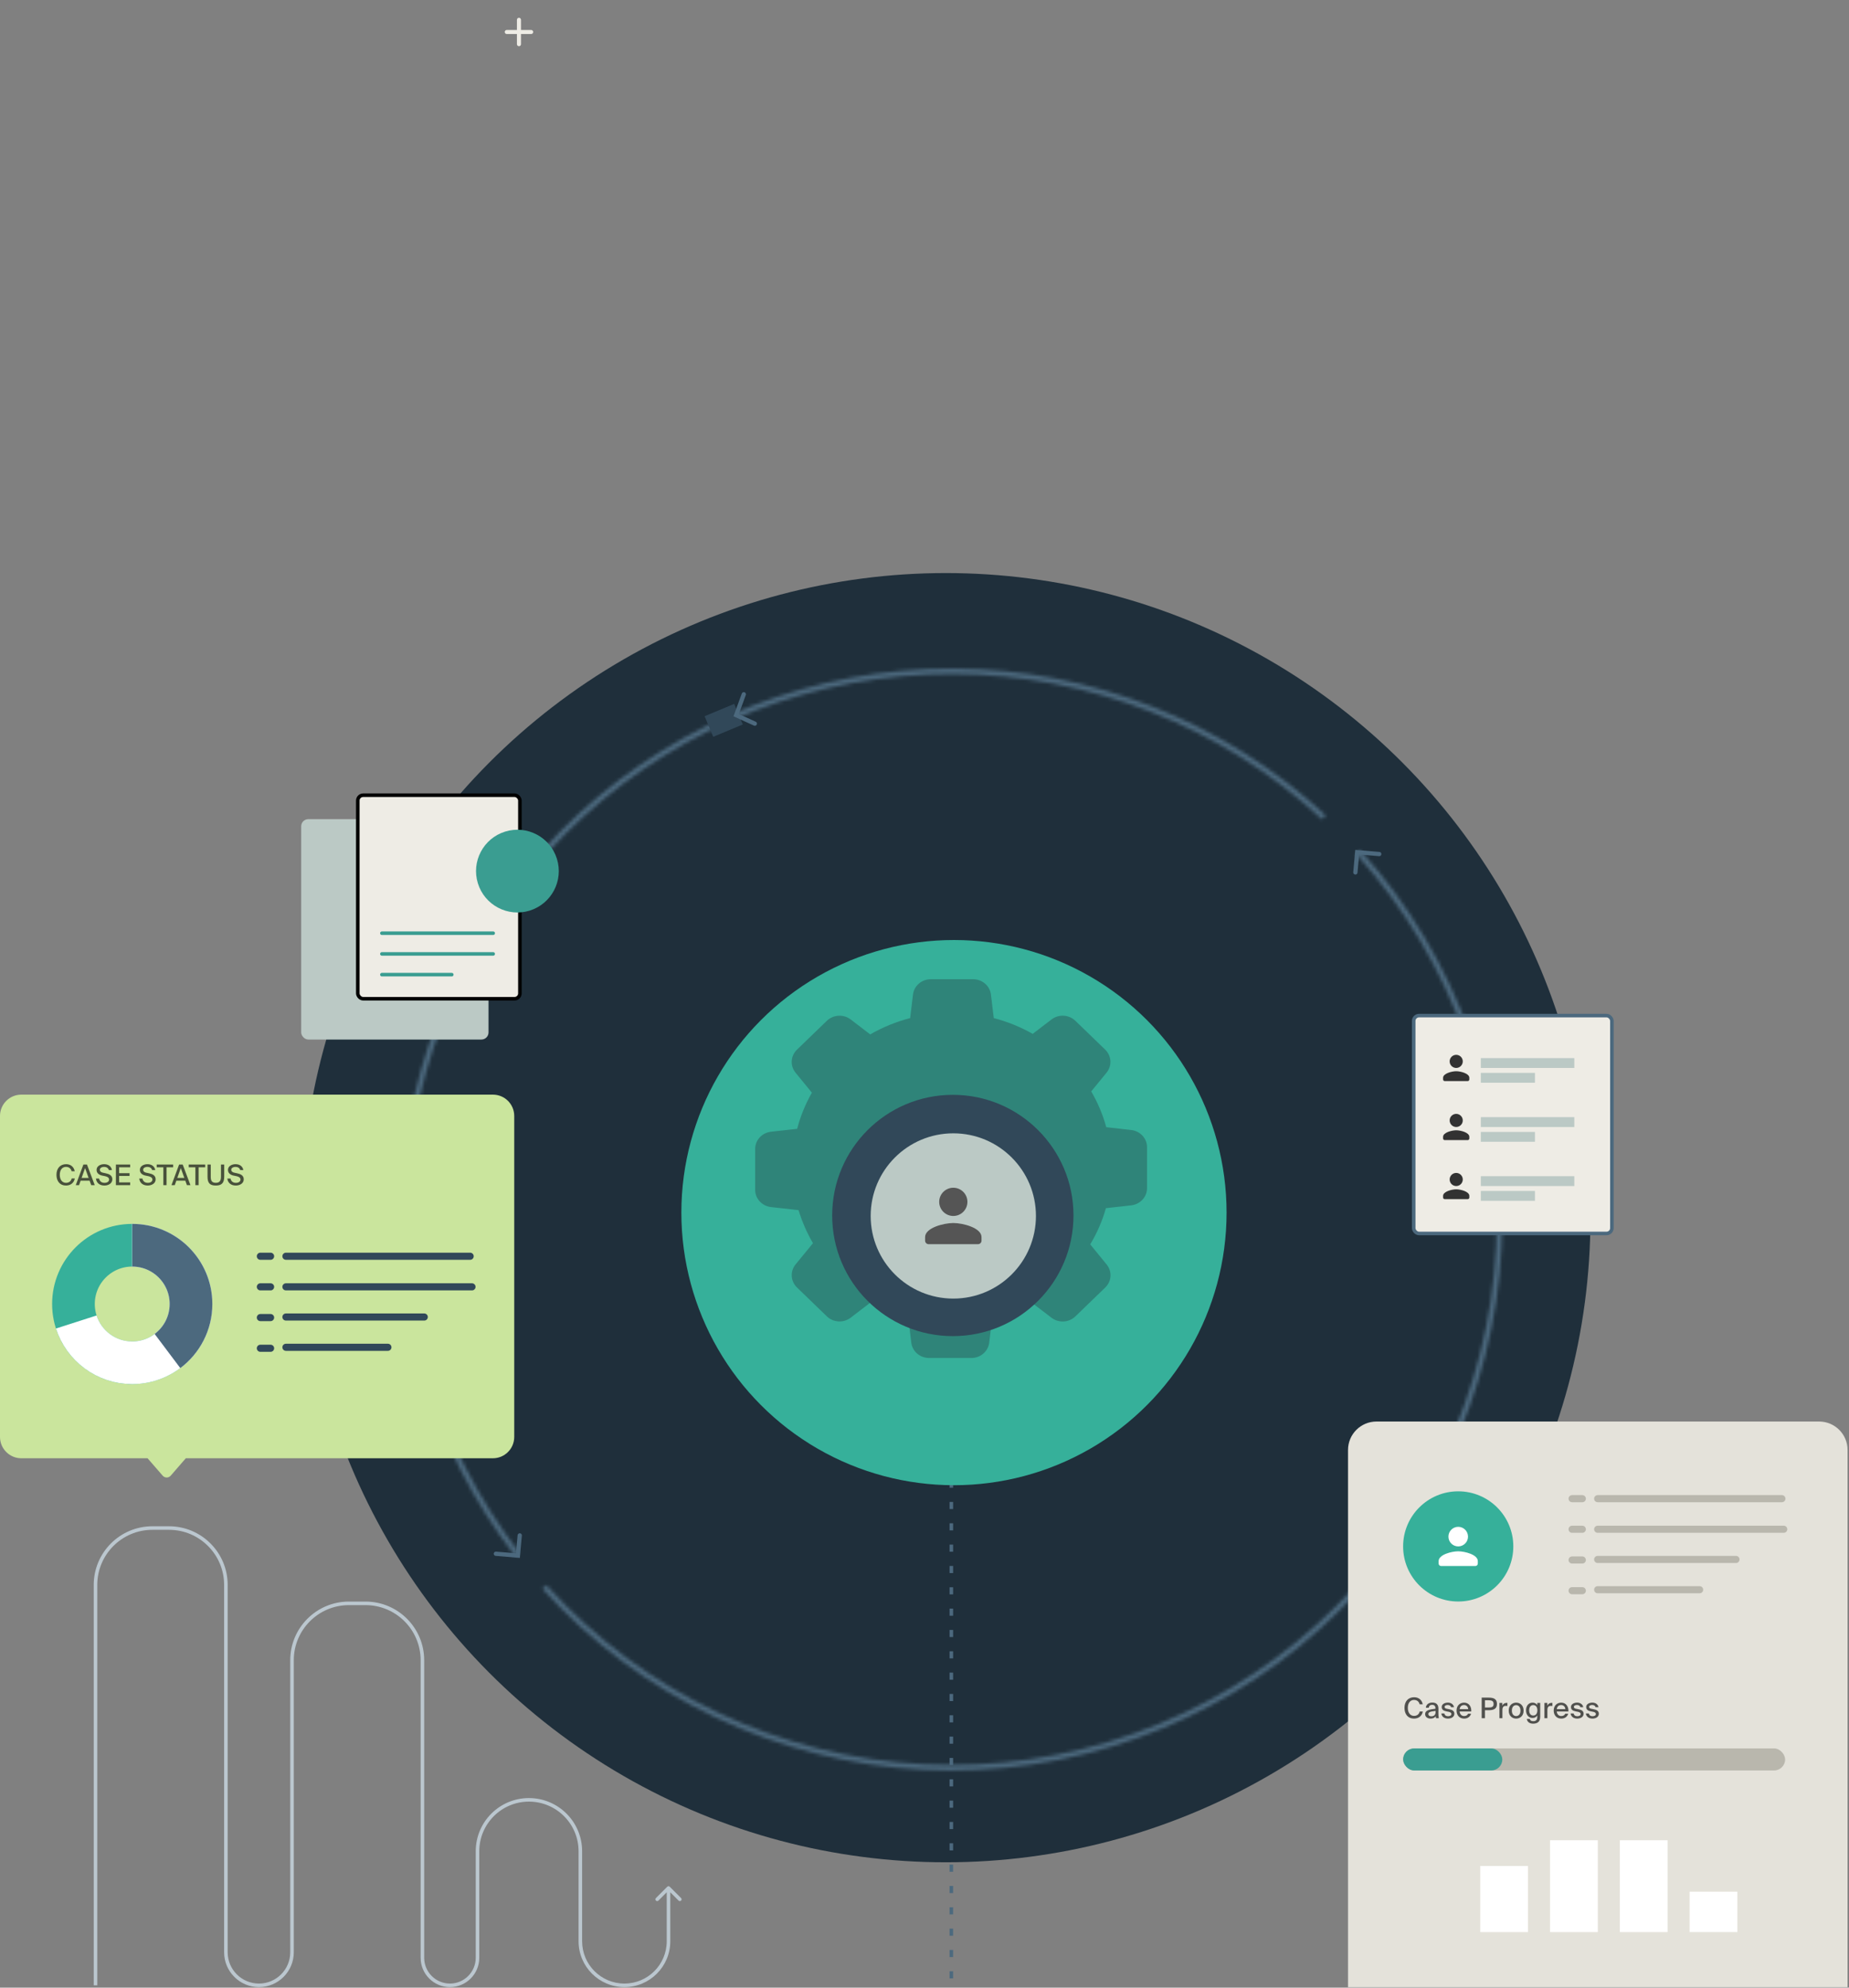
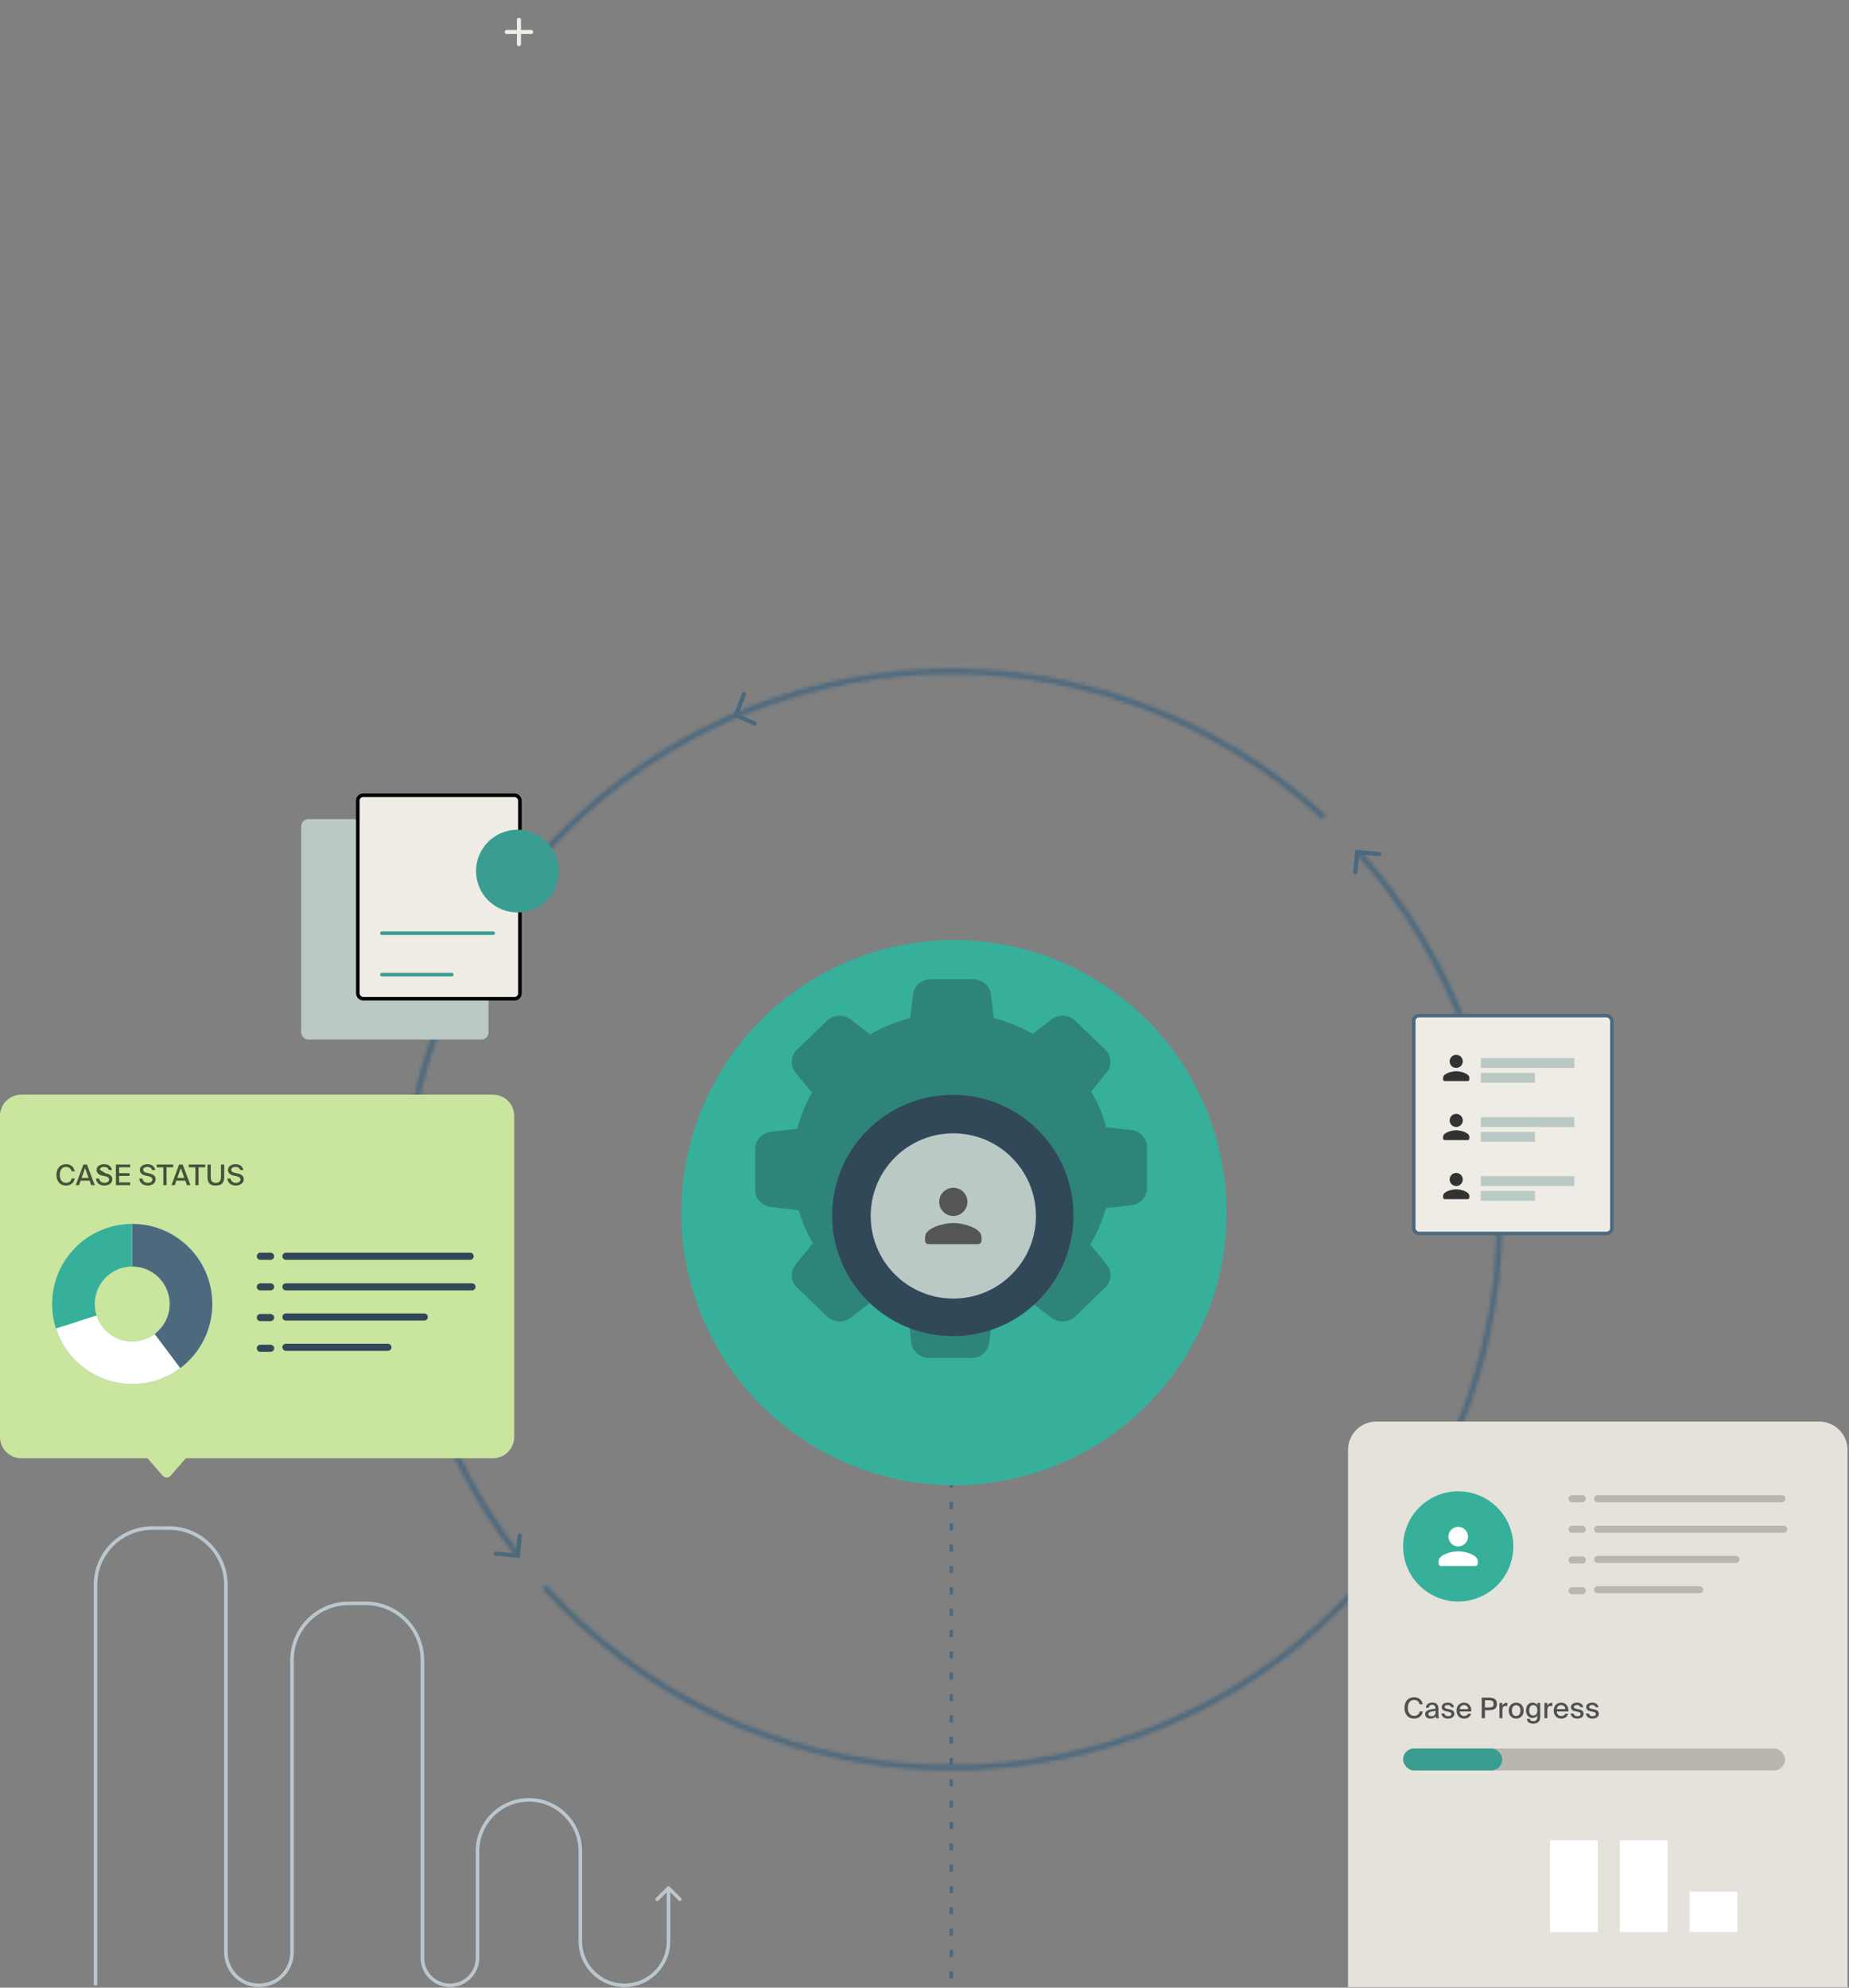
<svg xmlns="http://www.w3.org/2000/svg" width="520" height="559" viewBox="0 0 520 559" fill="none">
  <rect x="0" y="0" width="520" height="559" fill="#808080" stroke="none" />
-   <circle cx="265.996" cy="342.459" r="181.291" fill="#1F2F3B" />
  <path d="M267.546 356.405V558.355" stroke="#4C697E" stroke-dasharray="2 4" />
  <path d="M188.359 530.627C188.164 530.432 187.847 530.432 187.652 530.627L184.47 533.809C184.275 534.005 184.275 534.321 184.47 534.516C184.665 534.712 184.982 534.712 185.177 534.516L188.005 531.688L190.834 534.516C191.029 534.712 191.346 534.712 191.541 534.516C191.736 534.321 191.736 534.005 191.541 533.809L188.359 530.627ZM26.858 558.355H27.358V445.747H26.858H26.358V558.355H26.858ZM42.858 429.747V430.247H47.529V429.747V429.247H42.858V429.747ZM63.529 445.747H63.029V549.058H63.529H64.029V445.747H63.529ZM82.123 549.058H82.623V466.924H82.123H81.623V549.058H82.123ZM98.123 450.924V451.424H102.795V450.924V450.424H98.123V450.924ZM118.795 466.924H118.295V550.608H118.795H119.295V466.924H118.795ZM134.29 550.608H134.79V520.651H134.29H133.79V550.608H134.29ZM163.213 520.651H162.713V545.959H163.213H163.713V520.651H163.213ZM188.005 545.959H188.505V530.981H188.005H187.505V545.959H188.005ZM175.609 558.355V558.855C182.732 558.855 188.505 553.082 188.505 545.959H188.005H187.505C187.505 552.529 182.179 557.855 175.609 557.855V558.355ZM163.213 545.959H162.713C162.713 553.082 168.487 558.855 175.609 558.855V558.355V557.855C169.039 557.855 163.713 552.529 163.713 545.959H163.213ZM148.752 506.189V506.689C156.463 506.689 162.713 512.94 162.713 520.651H163.213H163.713C163.713 512.388 157.015 505.689 148.752 505.689V506.189ZM134.29 520.651H134.79C134.79 512.94 141.041 506.689 148.752 506.689V506.189V505.689C140.488 505.689 133.79 512.388 133.79 520.651H134.29ZM126.542 558.355V558.855C131.097 558.855 134.79 555.163 134.79 550.608H134.29H133.79C133.79 554.611 130.545 557.855 126.542 557.855V558.355ZM118.795 550.608H118.295C118.295 555.163 121.987 558.855 126.542 558.855V558.355V557.855C122.54 557.855 119.295 554.611 119.295 550.608H118.795ZM102.795 450.924V451.424C111.355 451.424 118.295 458.363 118.295 466.924H118.795H119.295C119.295 457.811 111.907 450.424 102.795 450.424V450.924ZM82.123 466.924H82.623C82.623 458.363 89.563 451.424 98.123 451.424V450.924V450.424C89.011 450.424 81.623 457.811 81.623 466.924H82.123ZM72.826 558.355V558.855C78.237 558.855 82.623 554.469 82.623 549.058H82.123H81.623C81.623 553.917 77.685 557.855 72.826 557.855V558.355ZM63.529 549.058H63.029C63.029 554.469 67.416 558.855 72.826 558.855V558.355V557.855C67.968 557.855 64.029 553.917 64.029 549.058H63.529ZM47.529 429.747V430.247C56.09 430.247 63.029 437.187 63.029 445.747H63.529H64.029C64.029 436.635 56.642 429.247 47.529 429.247V429.747ZM26.858 445.747H27.358C27.358 437.187 34.298 430.247 42.858 430.247V429.747V429.247C33.745 429.247 26.358 436.635 26.358 445.747H26.858Z" fill="#BBC7CF" />
  <mask id="path-4-inside-1_18_69" fill="white">
    <path d="M144.918 437.695C121.156 406.932 109.824 368.36 113.172 329.633C116.519 290.905 134.301 254.85 162.989 228.62C191.678 202.39 229.177 187.901 268.049 188.027C306.921 188.154 344.326 202.886 372.843 229.302L371.79 230.439C343.558 204.287 306.527 189.702 268.044 189.577C229.561 189.452 192.436 203.796 164.035 229.764C135.633 255.731 118.029 291.426 114.715 329.766C111.402 368.107 122.62 406.292 146.144 436.748L144.918 437.695Z" />
  </mask>
  <path d="M144.918 437.695C121.156 406.932 109.824 368.36 113.172 329.633C116.519 290.905 134.301 254.85 162.989 228.62C191.678 202.39 229.177 187.901 268.049 188.027C306.921 188.154 344.326 202.886 372.843 229.302L371.79 230.439C343.558 204.287 306.527 189.702 268.044 189.577C229.561 189.452 192.436 203.796 164.035 229.764C135.633 255.731 118.029 291.426 114.715 329.766C111.402 368.107 122.62 406.292 146.144 436.748L144.918 437.695Z" stroke="#4C697E" stroke-width="3.822" mask="url(#path-4-inside-1_18_69)" />
  <mask id="path-5-inside-2_18_69" fill="white">
    <path d="M382.546 239.128C396.183 254.23 406.712 271.87 413.533 291.042C420.353 310.213 423.33 330.54 422.294 350.862C421.259 371.184 416.231 391.102 407.497 409.481C398.763 427.86 386.495 444.338 371.393 457.976C356.291 471.613 338.651 482.142 319.48 488.963C300.309 495.783 279.982 498.76 259.66 497.724C239.338 496.689 219.419 491.661 201.041 482.927C182.662 474.193 166.184 461.925 152.546 446.823L153.696 445.785C167.197 460.736 183.511 472.881 201.706 481.527C219.901 490.174 239.62 495.152 259.739 496.177C279.858 497.202 299.981 494.255 318.961 487.503C337.94 480.751 355.404 470.327 370.355 456.826C385.306 443.325 397.451 427.011 406.098 408.816C414.744 390.621 419.722 370.901 420.747 350.783C421.772 330.664 418.825 310.541 412.073 291.561C405.321 272.582 394.897 255.118 381.396 240.167L382.546 239.128Z" />
  </mask>
  <path d="M382.546 239.128C396.183 254.23 406.712 271.87 413.533 291.042C420.353 310.213 423.33 330.54 422.294 350.862C421.259 371.184 416.231 391.102 407.497 409.481C398.763 427.86 386.495 444.338 371.393 457.976C356.291 471.613 338.651 482.142 319.48 488.963C300.309 495.783 279.982 498.76 259.66 497.724C239.338 496.689 219.419 491.661 201.041 482.927C182.662 474.193 166.184 461.925 152.546 446.823L153.696 445.785C167.197 460.736 183.511 472.881 201.706 481.527C219.901 490.174 239.62 495.152 259.739 496.177C279.858 497.202 299.981 494.255 318.961 487.503C337.94 480.751 355.404 470.327 370.355 456.826C385.306 443.325 397.451 427.011 406.098 408.816C414.744 390.621 419.722 370.901 420.747 350.783C421.772 330.664 418.825 310.541 412.073 291.561C405.321 272.582 394.897 255.118 381.396 240.167L382.546 239.128Z" stroke="#4C697E" stroke-width="3.822" mask="url(#path-5-inside-2_18_69)" />
  <path d="M0 313.854C0 310.54 2.686 307.854 6 307.854H138.619C141.933 307.854 144.619 310.54 144.619 313.854V404.121C144.619 407.434 141.933 410.121 138.619 410.121H52.257L48.013 415.013C47.415 415.702 46.345 415.702 45.747 415.013L41.502 410.121H6C2.686 410.121 0 407.434 0 404.121V313.854Z" fill="#CAE59D" />
  <ellipse cx="37.186" cy="366.735" rx="16.527" ry="16.528" stroke="#36B09A" stroke-width="12" />
  <path d="M37.187 350.207C46.315 350.207 53.714 357.607 53.714 366.735C53.714 375.863 46.315 383.263 37.187 383.263C29.826 383.263 23.589 378.451 21.45 371.8" stroke="white" stroke-width="12" />
  <path d="M37.188 350.207C46.315 350.207 53.715 357.607 53.715 366.735C53.715 372.142 51.118 376.943 47.104 379.959" stroke="#DEE1F4" stroke-width="12" />
  <path d="M37.188 350.207C46.315 350.207 53.715 357.607 53.715 366.735C53.715 372.142 51.118 376.943 47.104 379.959" stroke="#4C697E" stroke-width="12" />
  <path d="M80.414 370.398H119.317" stroke="#314859" stroke-width="2" stroke-linecap="round" />
  <path d="M80.414 361.911H132.74" stroke="#314859" stroke-width="2" stroke-linecap="round" />
  <path d="M73.219 361.911H76.097" stroke="#314859" stroke-width="2" stroke-linecap="round" />
  <path d="M80.414 353.306H132.224" stroke="#314859" stroke-width="2" stroke-linecap="round" />
  <path d="M73.219 353.306H76.098" stroke="#314859" stroke-width="2" stroke-linecap="round" />
  <path d="M73.219 370.553H76.097" stroke="#314859" stroke-width="2" stroke-linecap="round" />
  <path d="M73.219 379.187H76.097" stroke="#314859" stroke-width="2" stroke-linecap="round" />
  <path d="M80.414 378.912H109.09" stroke="#314859" stroke-width="2" stroke-linecap="round" />
-   <path opacity="0.7" d="M20.159 331.428H21.039C20.791 332.716 19.823 333.42 18.535 333.42C16.855 333.42 15.879 332.188 15.879 330.404C15.879 328.588 16.927 327.412 18.591 327.412C19.831 327.412 20.775 328.132 21.015 329.404H20.135C19.959 328.652 19.399 328.172 18.551 328.172C17.575 328.172 16.815 328.948 16.815 330.404C16.815 331.836 17.551 332.66 18.559 332.66C19.415 332.66 19.983 332.196 20.159 331.428ZM21.302 333.316L23.454 327.516H24.462L26.646 333.316H25.654L25.198 332.044H22.678L22.23 333.316H21.302ZM23.926 328.508L22.95 331.276H24.918L23.926 328.508ZM29.477 330.772L28.765 330.628C27.941 330.46 27.157 329.996 27.157 329.02C27.157 327.924 28.301 327.412 29.277 327.412C30.341 327.412 31.261 327.9 31.485 329.068H30.605C30.421 328.38 29.789 328.172 29.237 328.172C28.813 328.172 28.085 328.372 28.085 328.98C28.085 329.46 28.469 329.708 28.965 329.812L29.653 329.956C30.581 330.148 31.597 330.5 31.597 331.668C31.597 332.82 30.493 333.42 29.365 333.42C28.021 333.42 27.117 332.676 26.981 331.46H27.877C28.045 332.252 28.581 332.66 29.397 332.66C30.149 332.66 30.677 332.3 30.677 331.74C30.677 331.14 30.101 330.9 29.477 330.772ZM32.594 333.316V327.516H36.61V328.292H33.506V329.948H36.434V330.716H33.506V332.54H36.61V333.316H32.594ZM41.655 330.772L40.943 330.628C40.119 330.46 39.335 329.996 39.335 329.02C39.335 327.924 40.479 327.412 41.455 327.412C42.519 327.412 43.439 327.9 43.663 329.068H42.783C42.599 328.38 41.967 328.172 41.415 328.172C40.991 328.172 40.263 328.372 40.263 328.98C40.263 329.46 40.647 329.708 41.143 329.812L41.831 329.956C42.759 330.148 43.775 330.5 43.775 331.668C43.775 332.82 42.671 333.42 41.543 333.42C40.199 333.42 39.295 332.676 39.159 331.46H40.055C40.223 332.252 40.759 332.66 41.575 332.66C42.327 332.66 42.855 332.3 42.855 331.74C42.855 331.14 42.279 330.9 41.655 330.772ZM45.933 333.316V328.292H44.069V327.516H48.701V328.292H46.845V333.316H45.933ZM48.219 333.316L50.371 327.516H51.379L53.563 333.316H52.571L52.115 332.044H49.595L49.147 333.316H48.219ZM50.843 328.508L49.867 331.276H51.835L50.843 328.508ZM54.945 333.316V328.292H53.081V327.516H57.713V328.292H55.857V333.316H54.945ZM58.361 327.516H59.273V330.996C59.273 332.092 59.617 332.652 60.705 332.652C61.793 332.652 62.145 332.036 62.145 330.932V327.516H63.057V330.884C63.057 332.644 62.393 333.42 60.705 333.42C59.065 333.42 58.361 332.764 58.361 330.932V327.516ZM66.43 330.772L65.718 330.628C64.894 330.46 64.11 329.996 64.11 329.02C64.11 327.924 65.254 327.412 66.23 327.412C67.294 327.412 68.214 327.9 68.438 329.068H67.558C67.374 328.38 66.742 328.172 66.19 328.172C65.766 328.172 65.038 328.372 65.038 328.98C65.038 329.46 65.422 329.708 65.918 329.812L66.606 329.956C67.534 330.148 68.55 330.5 68.55 331.668C68.55 332.82 67.446 333.42 66.318 333.42C64.974 333.42 64.07 332.676 63.934 331.46H64.83C64.998 332.252 65.534 332.66 66.35 332.66C67.102 332.66 67.63 332.3 67.63 331.74C67.63 331.14 67.054 330.9 66.43 330.772Z" fill="#121312" />
+   <path opacity="0.7" d="M20.159 331.428H21.039C20.791 332.716 19.823 333.42 18.535 333.42C16.855 333.42 15.879 332.188 15.879 330.404C15.879 328.588 16.927 327.412 18.591 327.412C19.831 327.412 20.775 328.132 21.015 329.404H20.135C19.959 328.652 19.399 328.172 18.551 328.172C17.575 328.172 16.815 328.948 16.815 330.404C16.815 331.836 17.551 332.66 18.559 332.66C19.415 332.66 19.983 332.196 20.159 331.428ZM21.302 333.316L23.454 327.516H24.462L26.646 333.316H25.654L25.198 332.044H22.678L22.23 333.316H21.302ZM23.926 328.508L22.95 331.276H24.918L23.926 328.508ZM29.477 330.772L28.765 330.628C27.941 330.46 27.157 329.996 27.157 329.02C27.157 327.924 28.301 327.412 29.277 327.412C30.341 327.412 31.261 327.9 31.485 329.068H30.605C30.421 328.38 29.789 328.172 29.237 328.172C28.813 328.172 28.085 328.372 28.085 328.98L29.653 329.956C30.581 330.148 31.597 330.5 31.597 331.668C31.597 332.82 30.493 333.42 29.365 333.42C28.021 333.42 27.117 332.676 26.981 331.46H27.877C28.045 332.252 28.581 332.66 29.397 332.66C30.149 332.66 30.677 332.3 30.677 331.74C30.677 331.14 30.101 330.9 29.477 330.772ZM32.594 333.316V327.516H36.61V328.292H33.506V329.948H36.434V330.716H33.506V332.54H36.61V333.316H32.594ZM41.655 330.772L40.943 330.628C40.119 330.46 39.335 329.996 39.335 329.02C39.335 327.924 40.479 327.412 41.455 327.412C42.519 327.412 43.439 327.9 43.663 329.068H42.783C42.599 328.38 41.967 328.172 41.415 328.172C40.991 328.172 40.263 328.372 40.263 328.98C40.263 329.46 40.647 329.708 41.143 329.812L41.831 329.956C42.759 330.148 43.775 330.5 43.775 331.668C43.775 332.82 42.671 333.42 41.543 333.42C40.199 333.42 39.295 332.676 39.159 331.46H40.055C40.223 332.252 40.759 332.66 41.575 332.66C42.327 332.66 42.855 332.3 42.855 331.74C42.855 331.14 42.279 330.9 41.655 330.772ZM45.933 333.316V328.292H44.069V327.516H48.701V328.292H46.845V333.316H45.933ZM48.219 333.316L50.371 327.516H51.379L53.563 333.316H52.571L52.115 332.044H49.595L49.147 333.316H48.219ZM50.843 328.508L49.867 331.276H51.835L50.843 328.508ZM54.945 333.316V328.292H53.081V327.516H57.713V328.292H55.857V333.316H54.945ZM58.361 327.516H59.273V330.996C59.273 332.092 59.617 332.652 60.705 332.652C61.793 332.652 62.145 332.036 62.145 330.932V327.516H63.057V330.884C63.057 332.644 62.393 333.42 60.705 333.42C59.065 333.42 58.361 332.764 58.361 330.932V327.516ZM66.43 330.772L65.718 330.628C64.894 330.46 64.11 329.996 64.11 329.02C64.11 327.924 65.254 327.412 66.23 327.412C67.294 327.412 68.214 327.9 68.438 329.068H67.558C67.374 328.38 66.742 328.172 66.19 328.172C65.766 328.172 65.038 328.372 65.038 328.98C65.038 329.46 65.422 329.708 65.918 329.812L66.606 329.956C67.534 330.148 68.55 330.5 68.55 331.668C68.55 332.82 67.446 333.42 66.318 333.42C64.974 333.42 64.07 332.676 63.934 331.46H64.83C64.998 332.252 65.534 332.66 66.35 332.66C67.102 332.66 67.63 332.3 67.63 331.74C67.63 331.14 67.054 330.9 66.43 330.772Z" fill="#121312" />
  <rect x="84.706" y="230.379" width="52.683" height="61.98" rx="2" fill="#BBC9C5" />
  <rect x="100.625" y="223.648" width="45.588" height="57.235" rx="1.5" fill="#EEECE5" stroke="black" />
-   <path d="M107.399 268.276H138.7" stroke="#3A9D91" stroke-linecap="round" />
  <path d="M107.399 262.455H138.7" stroke="#3A9D91" stroke-linecap="round" />
  <path d="M107.399 274.107H127.053" stroke="#3A9D91" stroke-linecap="round" />
  <circle cx="145.513" cy="244.99" r="11.636" transform="rotate(-17.213 145.513 244.99)" fill="#3A9D91" />
  <path d="M149.377 9.571H146.52V12.429C146.52 12.743 146.263 13 145.949 13C145.634 13 145.377 12.743 145.377 12.429V9.571H142.52C142.206 9.571 141.949 9.314 141.949 9C141.949 8.686 142.206 8.429 142.52 8.429H145.377V5.571C145.377 5.257 145.634 5 145.949 5C146.263 5 146.52 5.257 146.52 5.571V8.429H149.377C149.692 8.429 149.949 8.686 149.949 9C149.949 9.314 149.692 9.571 149.377 9.571Z" fill="#EEECE5" />
  <path d="M381.176 245.358L381.692 239.676L387.89 240.193" stroke="#4C697E" stroke-width="1.2" stroke-linecap="round" />
  <path d="M146.168 431.813L145.652 437.495L139.454 436.978" stroke="#4C697E" stroke-width="1.2" stroke-linecap="round" />
-   <rect x="198.165" y="201.426" width="9.004" height="6.277" transform="rotate(-22.624 198.165 201.426)" fill="#314859" />
  <path d="M212.28 203.521L207.032 201.136L209.181 195.257" stroke="#4C697E" stroke-width="1.2" stroke-linecap="round" />
  <path d="M379.109 407.79C379.109 403.372 382.691 399.79 387.109 399.79H511.597C516.015 399.79 519.597 403.372 519.597 407.79V558.872H379.109V407.79Z" fill="#E4E2DA" />
  <rect x="394.604" y="491.727" width="107.431" height="6.198" rx="3.099" fill="#B9B7AD" />
  <rect x="394.604" y="491.727" width="27.891" height="6.198" rx="3.099" fill="#3A9D91" />
  <circle cx="410.099" cy="434.912" r="15.495" fill="#36B09A" />
  <path opacity="0.7" d="M399.268 481.344H400.148C399.9 482.632 398.932 483.336 397.644 483.336C395.964 483.336 394.988 482.104 394.988 480.32C394.988 478.504 396.036 477.328 397.7 477.328C398.94 477.328 399.884 478.048 400.124 479.32H399.244C399.068 478.568 398.508 478.088 397.66 478.088C396.684 478.088 395.924 478.864 395.924 480.32C395.924 481.752 396.66 482.576 397.668 482.576C398.524 482.576 399.092 482.112 399.268 481.344ZM403.737 481.496V481.184C402.401 481.312 401.697 481.496 401.697 482.056C401.697 482.448 402.009 482.696 402.513 482.696C403.201 482.696 403.737 482.352 403.737 481.496ZM402.329 483.336C401.457 483.336 400.793 482.856 400.793 482.072C400.793 481.024 402.025 480.744 403.697 480.568V480.48C403.697 479.72 403.297 479.464 402.769 479.464C402.193 479.464 401.865 479.76 401.833 480.288H400.993C401.065 479.376 401.817 478.824 402.801 478.824C403.913 478.824 404.553 479.36 404.537 480.648C404.537 480.752 404.521 481.496 404.521 481.68C404.521 482.32 404.561 482.848 404.641 483.232H403.841C403.809 483.064 403.785 482.936 403.769 482.664C403.513 483.096 403.025 483.336 402.329 483.336ZM408.917 480.128H408.093C407.973 479.688 407.605 479.512 407.117 479.512C406.709 479.512 406.269 479.68 406.269 480.032C406.269 480.352 406.477 480.488 406.869 480.568L407.485 480.688C408.301 480.848 409.013 481.128 409.013 481.968C409.013 482.84 408.197 483.336 407.205 483.336C406.117 483.336 405.453 482.704 405.349 481.896H406.197C406.309 482.384 406.629 482.672 407.229 482.672C407.765 482.672 408.181 482.448 408.181 482.064C408.181 481.664 407.805 481.504 407.357 481.416L406.709 481.288C406.061 481.16 405.453 480.872 405.453 480.064C405.453 479.304 406.253 478.84 407.197 478.84C408.061 478.84 408.757 479.296 408.917 480.128ZM411.744 482.624C412.344 482.624 412.696 482.376 412.872 481.968H413.712C413.512 482.68 412.872 483.336 411.776 483.336C410.384 483.336 409.632 482.32 409.632 481.072C409.632 479.736 410.528 478.848 411.752 478.848C413.08 478.848 413.856 479.936 413.768 481.336H410.488C410.568 482.128 411.072 482.624 411.744 482.624ZM411.744 479.528C411.096 479.528 410.616 479.864 410.504 480.68H412.904C412.88 480.04 412.432 479.528 411.744 479.528ZM416.699 477.432H418.563C419.907 477.432 420.995 477.696 420.995 479.216C420.995 480.672 419.963 480.984 418.563 480.984H417.611V483.232H416.699V477.432ZM418.595 478.184H417.611V480.216H418.619C419.427 480.216 420.051 480.12 420.051 479.224C420.051 478.28 419.379 478.184 418.595 478.184ZM423.931 478.92V479.784C423.779 479.768 423.635 479.76 423.499 479.76C422.859 479.76 422.523 480.072 422.523 480.976V483.232H421.691V478.928H422.507V479.688C422.731 479.2 423.163 478.92 423.699 478.912C423.771 478.912 423.859 478.912 423.931 478.92ZM425.184 481.096C425.184 482.16 425.768 482.632 426.392 482.632C427.024 482.632 427.608 482.144 427.608 481.096C427.608 480.024 427.024 479.552 426.392 479.552C425.768 479.552 425.184 480.008 425.184 481.096ZM426.392 478.848C427.416 478.848 428.488 479.536 428.488 481.096C428.488 482.648 427.416 483.336 426.392 483.336C425.376 483.336 424.304 482.648 424.304 481.096C424.304 479.536 425.376 478.848 426.392 478.848ZM432.325 479.56V478.928H433.157V482.728C433.157 483.52 432.989 483.944 432.693 484.24C432.365 484.584 431.845 484.76 431.189 484.76C430.229 484.76 429.525 484.344 429.389 483.44H430.245C430.333 483.832 430.581 484.064 431.205 484.064C431.613 484.064 431.893 483.952 432.069 483.752C432.237 483.568 432.325 483.344 432.325 482.904V482.448C432.061 482.888 431.629 483.16 430.997 483.16C429.997 483.16 429.165 482.368 429.165 481C429.165 479.64 429.997 478.848 430.997 478.848C431.629 478.848 432.061 479.12 432.325 479.56ZM432.357 481C432.357 479.976 431.829 479.536 431.189 479.536C430.501 479.536 430.053 480.08 430.053 481C430.053 481.936 430.501 482.48 431.189 482.48C431.829 482.48 432.357 482.032 432.357 481ZM436.585 478.92V479.784C436.433 479.768 436.289 479.76 436.153 479.76C435.513 479.76 435.177 480.072 435.177 480.976V483.232H434.345V478.928H435.161V479.688C435.385 479.2 435.817 478.92 436.353 478.912C436.425 478.912 436.513 478.912 436.585 478.92ZM439.062 482.624C439.662 482.624 440.014 482.376 440.19 481.968H441.03C440.83 482.68 440.19 483.336 439.094 483.336C437.702 483.336 436.95 482.32 436.95 481.072C436.95 479.736 437.846 478.848 439.07 478.848C440.398 478.848 441.174 479.936 441.086 481.336H437.806C437.886 482.128 438.39 482.624 439.062 482.624ZM439.062 479.528C438.414 479.528 437.934 479.864 437.822 480.68H440.222C440.198 480.04 439.75 479.528 439.062 479.528ZM445.27 480.128H444.446C444.326 479.688 443.958 479.512 443.47 479.512C443.062 479.512 442.622 479.68 442.622 480.032C442.622 480.352 442.83 480.488 443.222 480.568L443.838 480.688C444.654 480.848 445.366 481.128 445.366 481.968C445.366 482.84 444.55 483.336 443.558 483.336C442.47 483.336 441.806 482.704 441.702 481.896H442.55C442.662 482.384 442.982 482.672 443.582 482.672C444.118 482.672 444.534 482.448 444.534 482.064C444.534 481.664 444.158 481.504 443.71 481.416L443.062 481.288C442.414 481.16 441.806 480.872 441.806 480.064C441.806 479.304 442.606 478.84 443.55 478.84C444.414 478.84 445.11 479.296 445.27 480.128ZM449.553 480.128H448.729C448.609 479.688 448.241 479.512 447.753 479.512C447.345 479.512 446.905 479.68 446.905 480.032C446.905 480.352 447.113 480.488 447.505 480.568L448.121 480.688C448.937 480.848 449.649 481.128 449.649 481.968C449.649 482.84 448.833 483.336 447.841 483.336C446.753 483.336 446.089 482.704 445.985 481.896H446.833C446.945 482.384 447.265 482.672 447.865 482.672C448.401 482.672 448.817 482.448 448.817 482.064C448.817 481.664 448.441 481.504 447.993 481.416L447.345 481.288C446.697 481.16 446.089 480.872 446.089 480.064C446.089 479.304 446.889 478.84 447.833 478.84C448.697 478.84 449.393 479.296 449.553 480.128Z" fill="#121312" />
  <g clip-path="url(#clip0_18_69)">
    <path d="M410.099 434.912C411.621 434.912 412.854 433.68 412.854 432.158C412.854 430.636 411.621 429.403 410.099 429.403C408.577 429.403 407.345 430.636 407.345 432.158C407.345 433.68 408.577 434.912 410.099 434.912ZM410.099 436.29C408.261 436.29 404.59 437.212 404.59 439.044V439.733C404.59 440.112 404.9 440.422 405.279 440.422H414.92C415.299 440.422 415.609 440.112 415.609 439.733V439.044C415.609 437.212 411.938 436.29 410.099 436.29Z" fill="white" />
  </g>
  <path d="M449.316 438.575H488.219" stroke="#B9B7AD" stroke-width="2" stroke-linecap="round" />
  <path d="M449.316 430.088H501.642" stroke="#B9B7AD" stroke-width="2" stroke-linecap="round" />
  <path d="M442.122 430.088H445" stroke="#B9B7AD" stroke-width="2" stroke-linecap="round" />
  <path d="M449.316 421.484H501.126" stroke="#B9B7AD" stroke-width="2" stroke-linecap="round" />
  <path d="M442.121 421.484H445" stroke="#B9B7AD" stroke-width="2" stroke-linecap="round" />
  <path d="M442.122 438.731H445" stroke="#B9B7AD" stroke-width="2" stroke-linecap="round" />
  <path d="M442.122 447.364H445" stroke="#B9B7AD" stroke-width="2" stroke-linecap="round" />
  <path d="M449.316 447.09H477.992" stroke="#B9B7AD" stroke-width="2" stroke-linecap="round" />
  <rect x="396.137" y="507.722" width="105.398" height="35.155" stroke="#E4E2DA" />
-   <rect x="416.297" y="524.783" width="13.429" height="18.594" fill="white" />
  <rect x="435.924" y="517.552" width="13.429" height="25.825" fill="white" />
  <rect x="455.551" y="517.552" width="13.429" height="25.825" fill="white" />
  <rect x="475.178" y="532.014" width="13.429" height="11.363" fill="white" />
  <rect x="397.58" y="285.628" width="55.737" height="61.272" rx="1.5" fill="#EEECE5" stroke="#4C697E" />
  <g clip-path="url(#clip1_18_69)">
    <path d="M409.534 300.35C410.554 300.35 411.379 299.525 411.379 298.505C411.379 297.486 410.554 296.66 409.534 296.66C408.515 296.66 407.689 297.486 407.689 298.505C407.689 299.525 408.515 300.35 409.534 300.35ZM409.534 301.273C408.303 301.273 405.844 301.891 405.844 303.118V303.579C405.844 303.833 406.052 304.04 406.305 304.04H412.763C413.017 304.04 413.224 303.833 413.224 303.579V303.118C413.224 301.891 410.766 301.273 409.534 301.273Z" fill="#323232" />
  </g>
  <g clip-path="url(#clip2_18_69)">
    <path d="M409.534 316.956C410.554 316.956 411.379 316.13 411.379 315.111C411.379 314.092 410.554 313.266 409.534 313.266C408.515 313.266 407.689 314.092 407.689 315.111C407.689 316.13 408.515 316.956 409.534 316.956ZM409.534 317.879C408.303 317.879 405.844 318.497 405.844 319.724V320.185C405.844 320.439 406.052 320.646 406.305 320.646H412.763C413.017 320.646 413.224 320.439 413.224 320.185V319.724C413.224 318.497 410.766 317.879 409.534 317.879Z" fill="#323232" />
  </g>
  <g clip-path="url(#clip3_18_69)">
    <path d="M409.534 333.562C410.554 333.562 411.379 332.736 411.379 331.717C411.379 330.697 410.554 329.872 409.534 329.872C408.515 329.872 407.689 330.697 407.689 331.717C407.689 332.736 408.515 333.562 409.534 333.562ZM409.534 334.485C408.303 334.485 405.844 335.103 405.844 336.33V336.791C405.844 337.045 406.052 337.252 406.305 337.252H412.763C413.017 337.252 413.224 337.045 413.224 336.791V336.33C413.224 335.103 410.766 334.485 409.534 334.485Z" fill="#323232" />
  </g>
  <rect x="416.453" y="314.188" width="26.293" height="2.768" fill="#BBC9C5" />
  <rect x="416.453" y="318.34" width="15.222" height="2.768" fill="#BBC9C5" />
  <rect x="416.453" y="297.583" width="26.293" height="2.768" fill="#BBC9C5" />
  <rect x="416.453" y="301.734" width="15.222" height="2.768" fill="#BBC9C5" />
  <rect x="416.453" y="330.794" width="26.293" height="2.768" fill="#BBC9C5" />
  <rect x="416.453" y="334.946" width="15.222" height="2.768" fill="#BBC9C5" />
  <circle cx="268.287" cy="341.035" r="76.666" fill="#36B09A" />
  <path fill-rule="evenodd" clip-rule="evenodd" d="M224.586 340.343C225.561 343.582 226.919 346.701 228.635 349.638L223.748 355.598C222.981 356.536 222.596 357.713 222.666 358.906C222.736 360.1 223.255 361.228 224.126 362.077L232.544 370.215C233.419 371.062 234.587 371.568 235.823 371.635C237.06 371.703 238.278 371.328 239.247 370.582L245.371 365.895C248.517 367.646 251.873 369.019 255.364 369.983L256.282 377.601C256.423 378.789 257.012 379.885 257.935 380.682C258.858 381.478 260.051 381.919 261.288 381.921H273.196C274.434 381.919 275.627 381.478 276.55 380.682C277.473 379.885 278.062 378.789 278.203 377.601L279.082 370.254C282.824 369.309 286.424 367.903 289.794 366.068L295.717 370.601C296.688 371.342 297.905 371.715 299.14 371.647C300.375 371.579 301.542 371.077 302.419 370.234L310.837 362.096C311.713 361.25 312.235 360.121 312.305 358.926C312.375 357.731 311.988 356.553 311.216 355.617L306.609 349.967C308.53 346.772 310.012 343.349 311.018 339.784L318.118 338.993C319.347 338.856 320.481 338.287 321.305 337.395C322.129 336.503 322.585 335.349 322.586 334.154V322.64C322.585 321.444 322.129 320.291 321.305 319.398C320.481 318.506 319.347 317.937 318.118 317.8L311.117 317.009C310.156 313.493 308.735 310.111 306.888 306.942L311.197 301.678C311.964 300.739 312.349 299.562 312.279 298.369C312.209 297.175 311.689 296.047 310.817 295.199L302.419 287.079C301.544 286.233 300.377 285.727 299.141 285.66C297.904 285.592 296.686 285.967 295.717 286.713L290.432 290.763C287.003 288.817 283.32 287.325 279.481 286.327L278.683 279.713C278.541 278.525 277.953 277.428 277.03 276.632C276.107 275.836 274.913 275.395 273.676 275.393H261.768C260.531 275.395 259.337 275.836 258.414 276.632C257.491 277.428 256.903 278.525 256.761 279.713L255.963 286.328C252.019 287.349 248.239 288.894 244.733 290.917L239.247 286.713C238.277 285.971 237.059 285.599 235.824 285.667C234.589 285.734 233.423 286.237 232.545 287.079L224.127 295.218C223.252 296.064 222.729 297.192 222.659 298.387C222.589 299.583 222.977 300.761 223.748 301.697L228.336 307.309C226.501 310.507 225.106 313.924 224.187 317.471L216.847 318.281C215.618 318.418 214.483 318.987 213.659 319.88C212.835 320.772 212.379 321.927 212.378 323.123V334.636C212.38 335.832 212.836 336.986 213.659 337.878C214.483 338.771 215.617 339.339 216.846 339.477L224.586 340.343Z" fill="#2F8479" />
  <circle cx="267.968" cy="341.841" r="33.932" fill="#314859" />
  <circle cx="268.102" cy="341.975" r="23.239" fill="#BBC9C5" />
  <g clip-path="url(#clip4_18_69)">
    <path d="M268.102 341.977C270.294 341.977 272.07 340.202 272.07 338.01C272.07 335.818 270.294 334.042 268.102 334.042C265.91 334.042 264.134 335.818 264.134 338.01C264.134 340.202 265.91 341.977 268.102 341.977ZM268.102 343.961C265.454 343.961 260.167 345.29 260.167 347.929V348.921C260.167 349.466 260.613 349.913 261.159 349.913H275.045C275.591 349.913 276.037 349.466 276.037 348.921V347.929C276.037 345.29 270.75 343.961 268.102 343.961Z" fill="#555555" />
  </g>
  <defs>
    <clipPath id="clip0_18_69">
      <rect width="16.528" height="16.528" fill="white" transform="translate(401.835 426.648)" />
    </clipPath>
    <clipPath id="clip1_18_69">
      <rect width="11.071" height="11.071" fill="white" transform="translate(403.999 294.815)" />
    </clipPath>
    <clipPath id="clip2_18_69">
      <rect width="11.071" height="11.071" fill="white" transform="translate(403.999 311.421)" />
    </clipPath>
    <clipPath id="clip3_18_69">
      <rect width="11.071" height="11.071" fill="white" transform="translate(403.999 328.027)" />
    </clipPath>
    <clipPath id="clip4_18_69">
      <rect width="23.806" height="23.806" fill="white" transform="translate(256.199 330.074)" />
    </clipPath>
  </defs>
</svg>